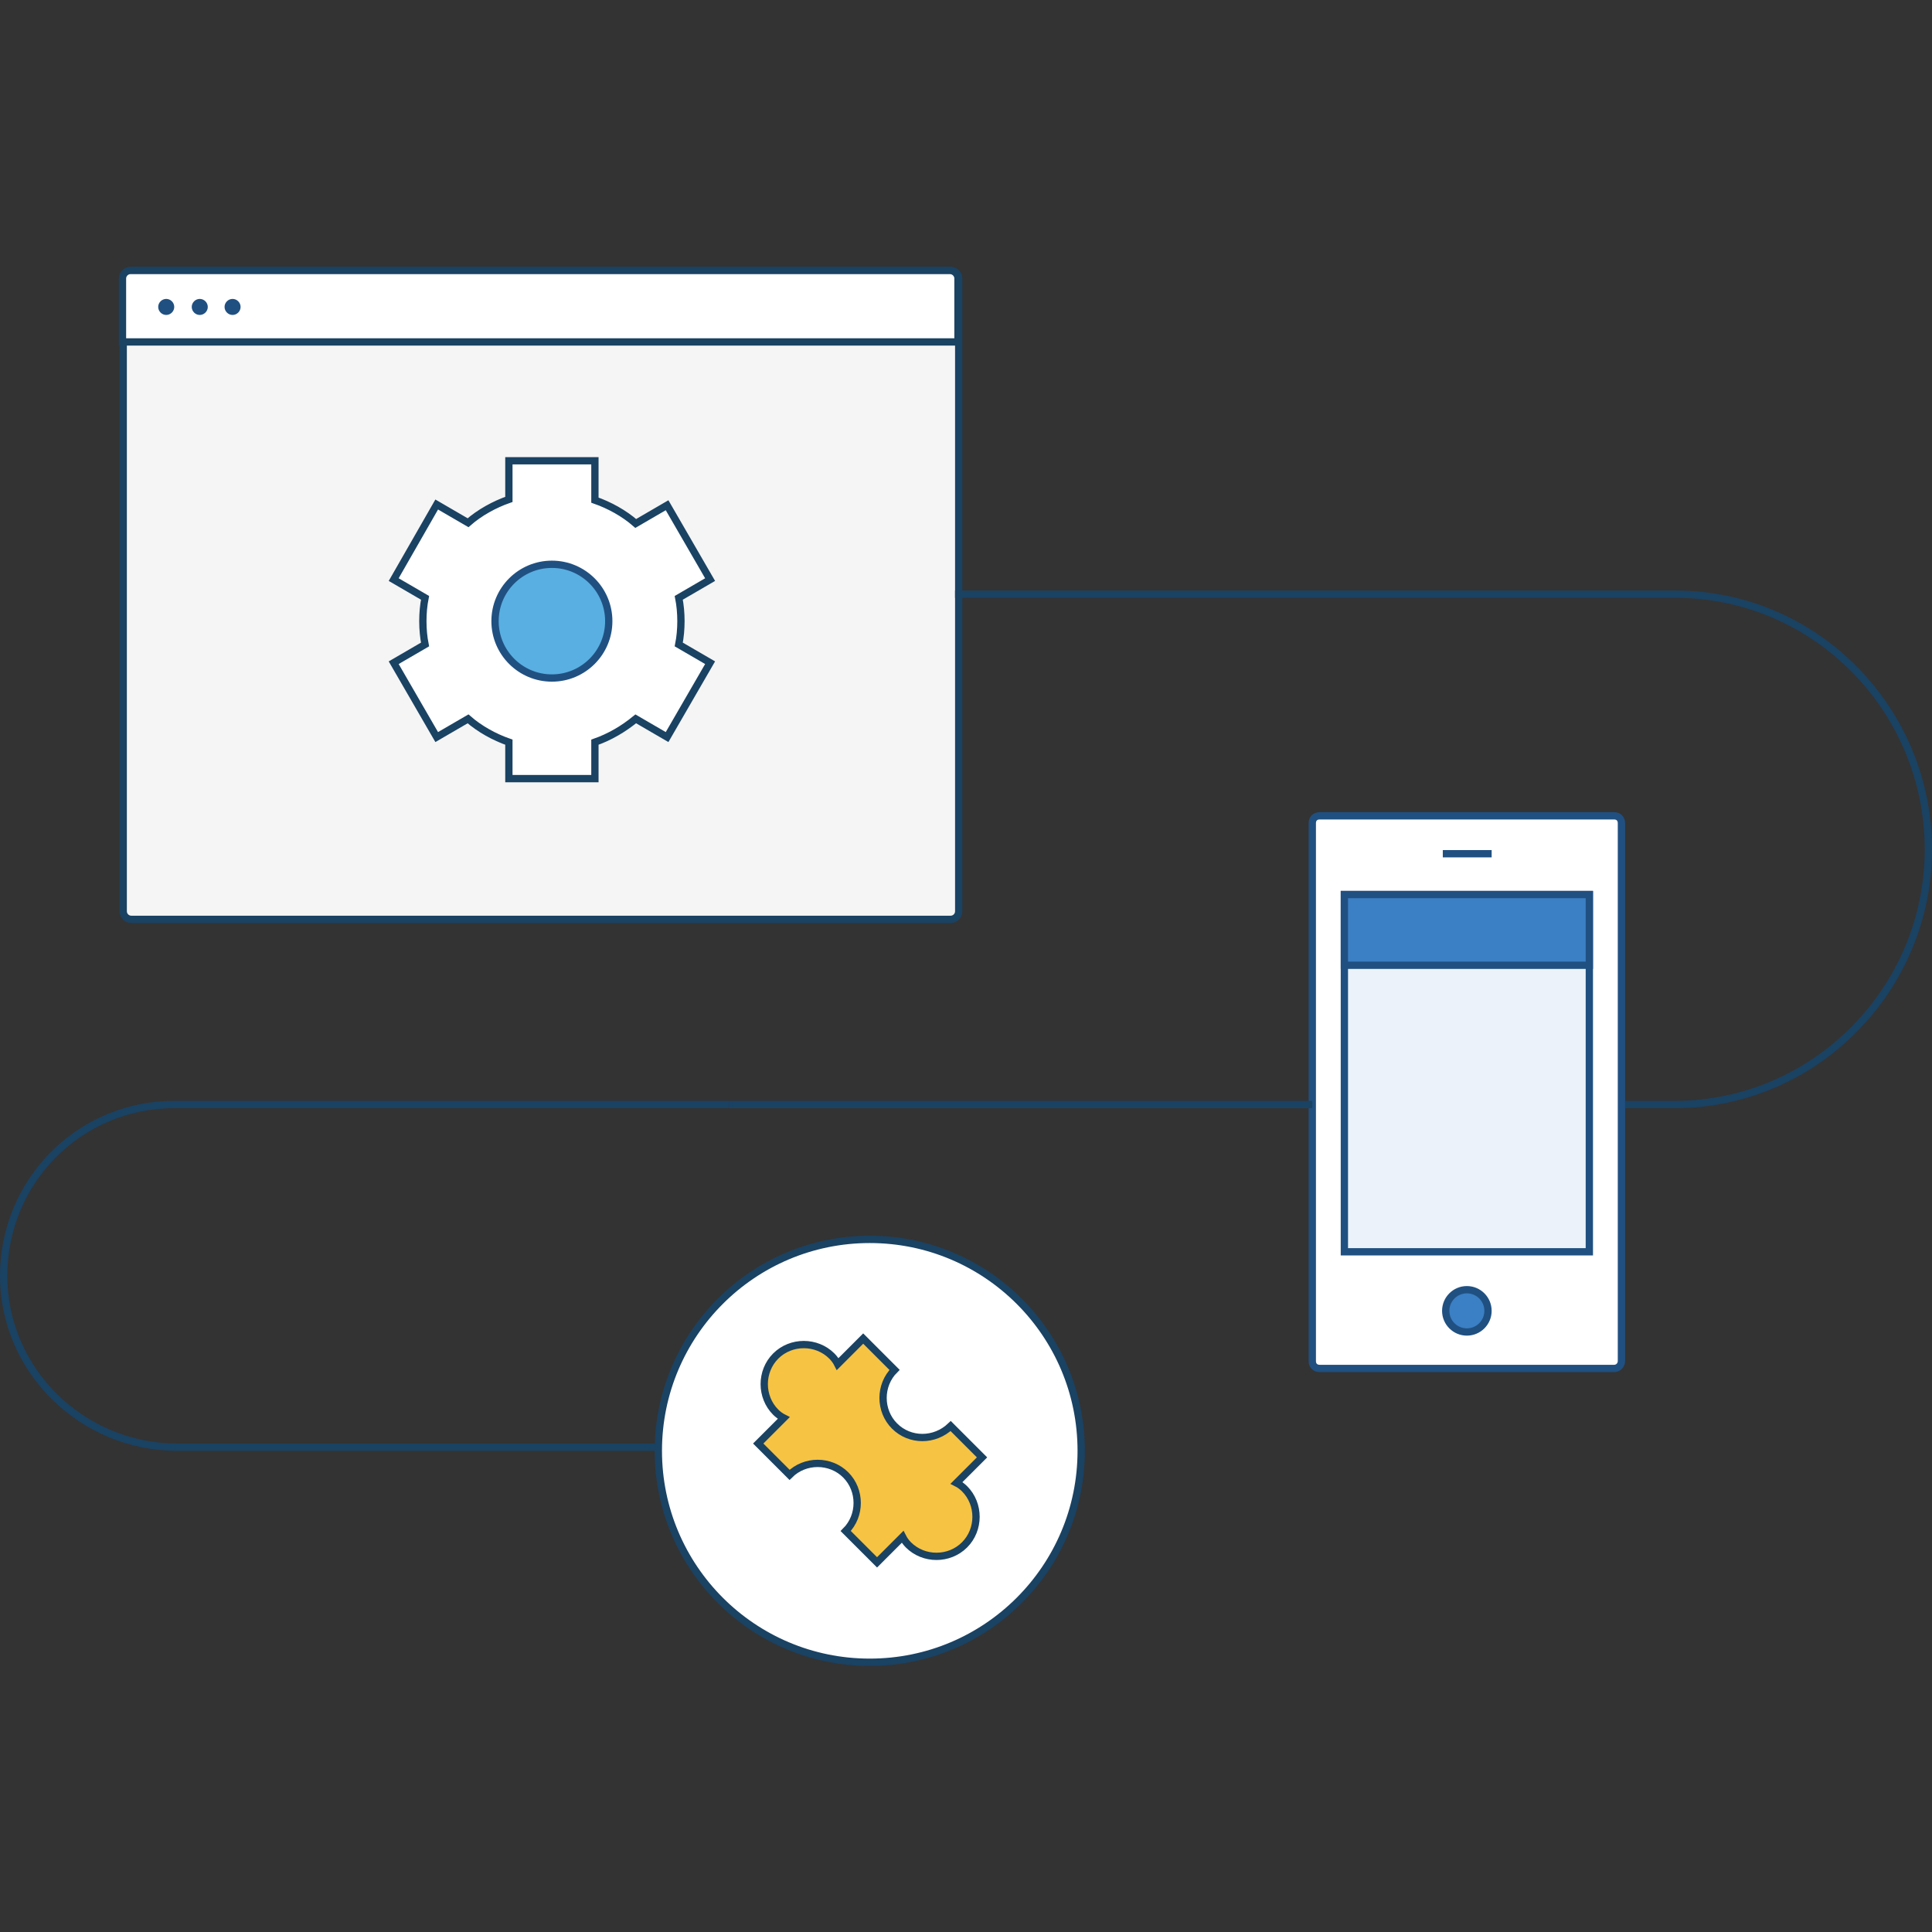
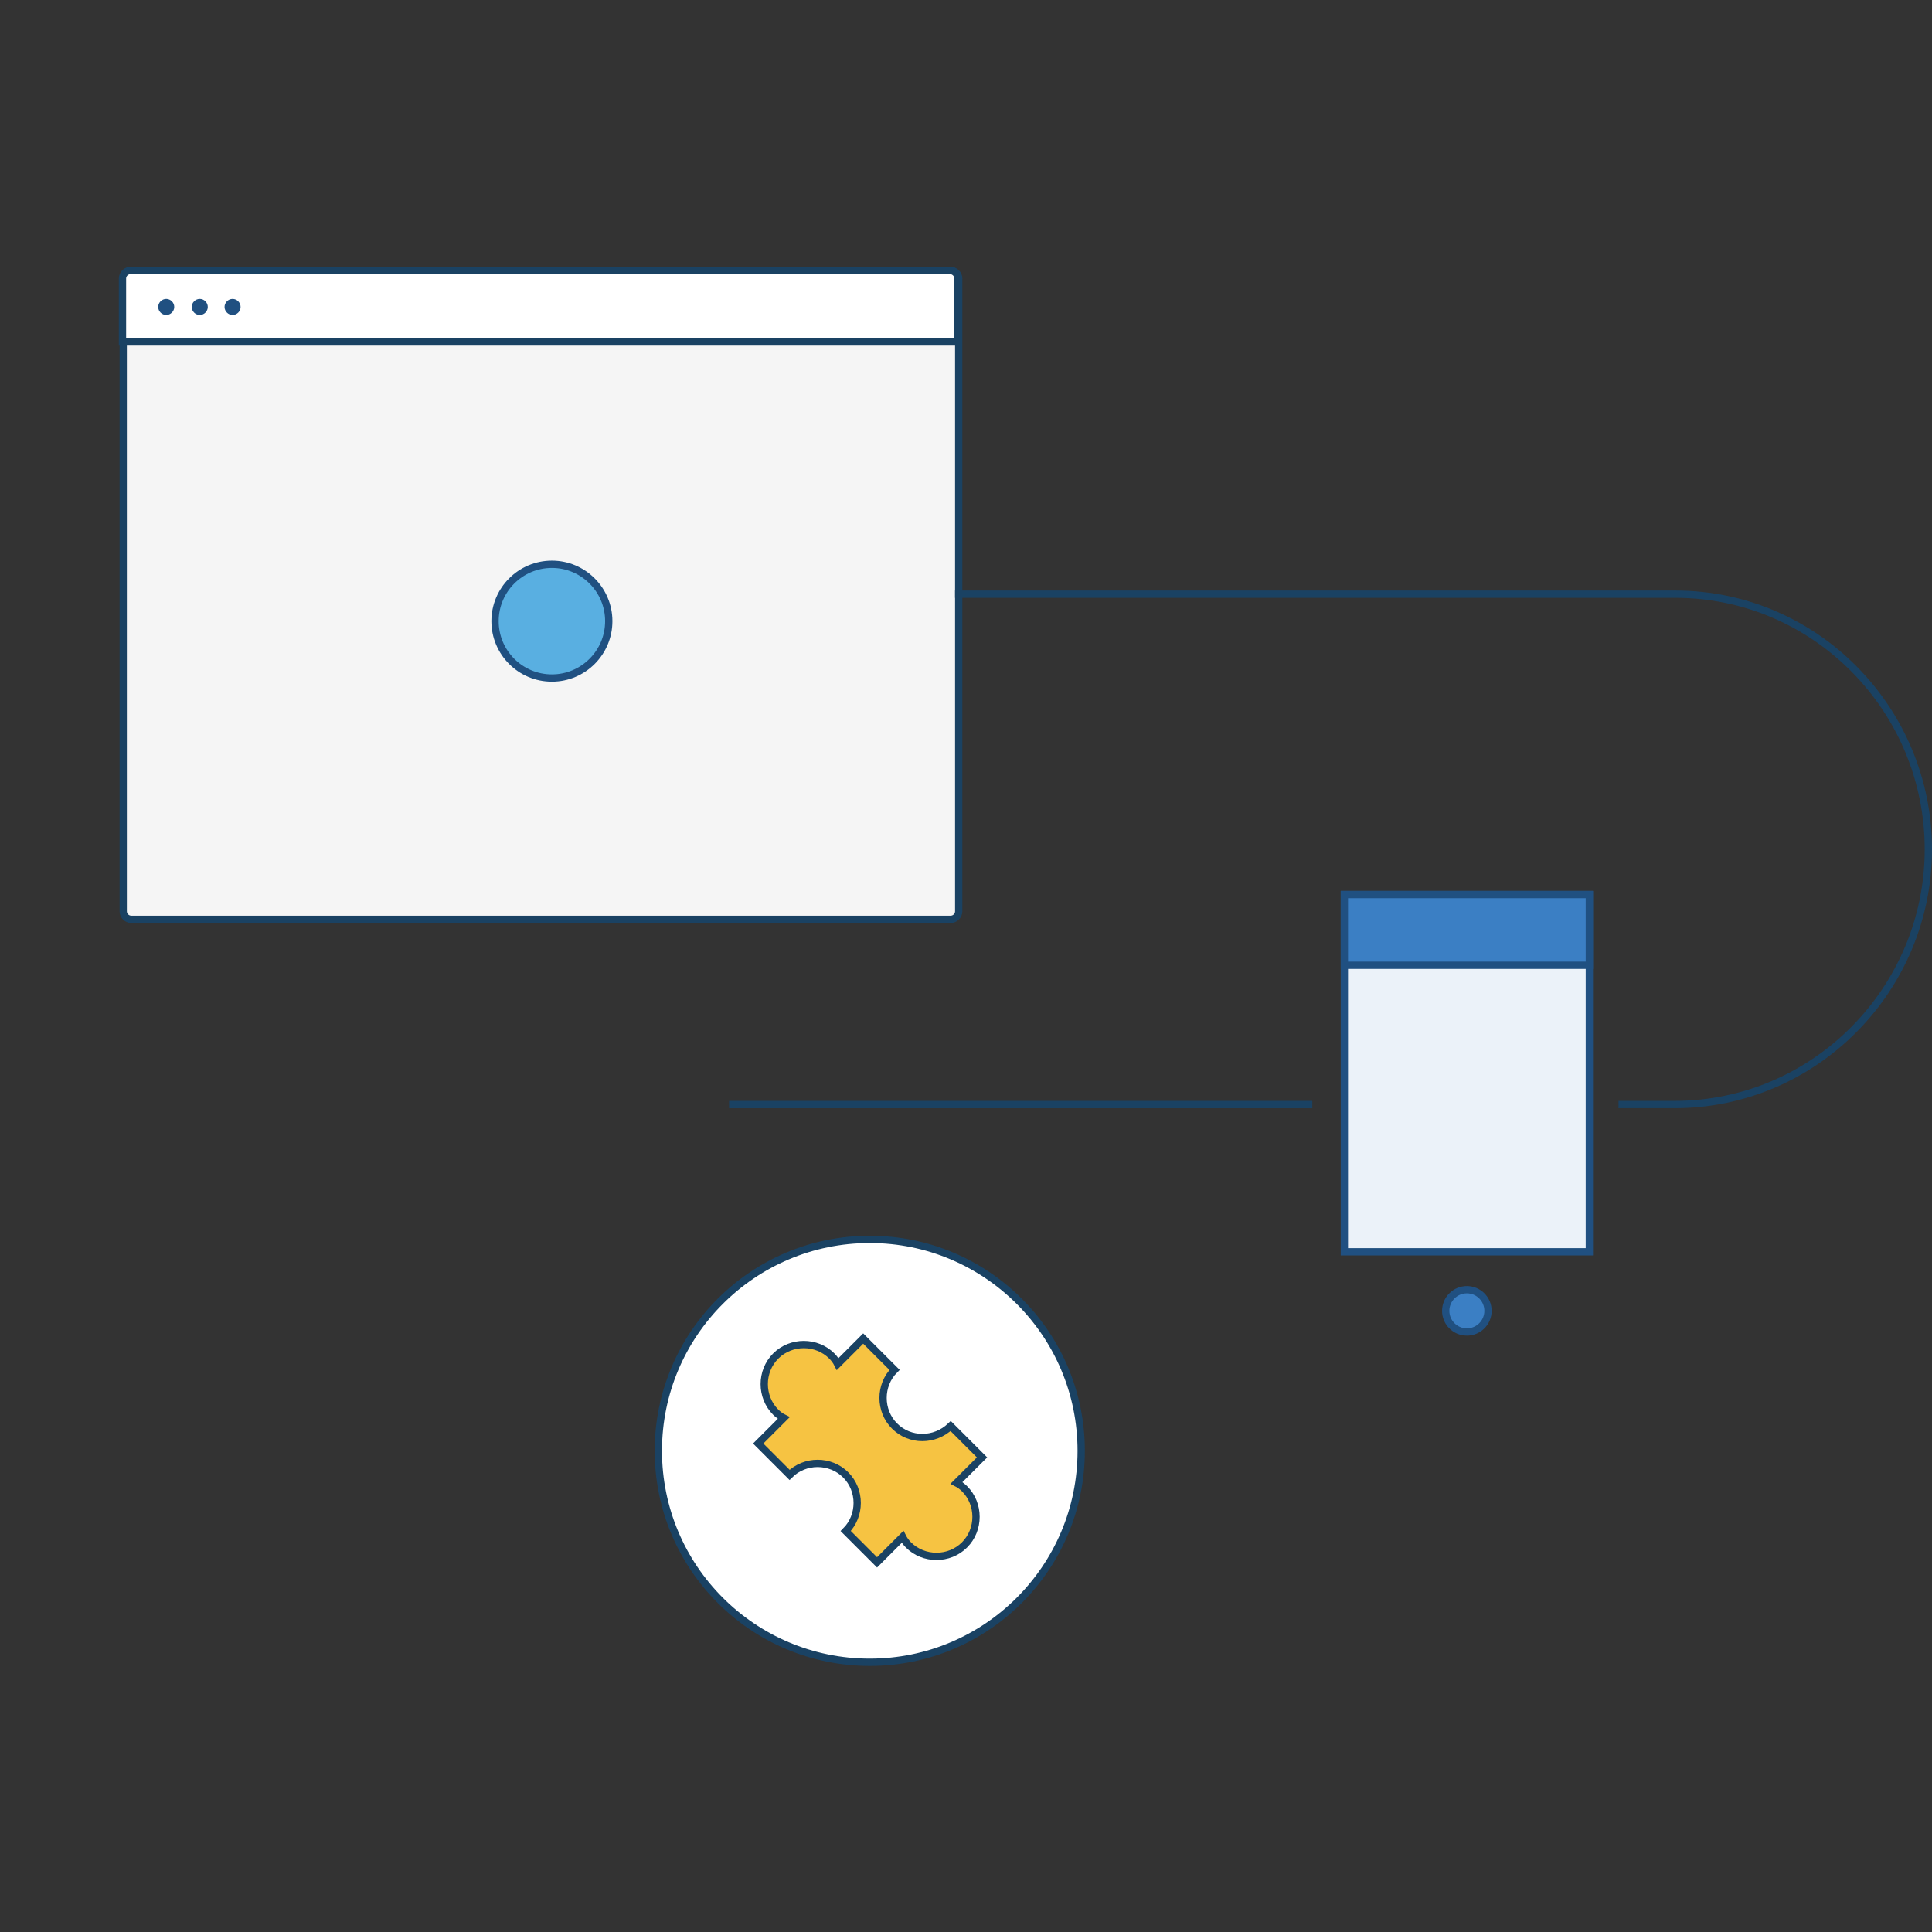
<svg xmlns="http://www.w3.org/2000/svg" version="1.1" id="Layer_1" x="0px" y="0px" viewBox="0 0 265 265" enable-background="new 0 0 265 265" xml:space="preserve" width="265" height="265">
  <rect x="0" y="0" width="265" height="265" fill="#333333" stroke="none" />
  <g>
    <g>
      <g>
        <g>
          <g>
            <path fill="#F5F5F5" stroke="#1A4263" stroke-linecap="round" stroke-linejoin="round" stroke-miterlimit="10" d="M130.4,126.1       H18c-0.6,0-1.1-0.5-1.1-1.1V38.2c0-0.6,0.5-1.1,1.1-1.1h112.4c0.6,0,1.1,0.5,1.1,1.1V125C131.5,125.6,131,126.1,130.4,126.1z" />
            <path fill="#FFFFFF" stroke="#1A4263" stroke-miterlimit="10" d="M131.5,46.9H16.8v-8.7c0-0.6,0.5-1.1,1.1-1.1h112.4       c0.6,0,1.1,0.5,1.1,1.1V46.9z" />
          </g>
          <path fill="#205081" d="M23.9,42.1c0,0.6-0.5,1.1-1.1,1.1s-1.1-0.5-1.1-1.1c0-0.6,0.5-1.1,1.1-1.1S23.9,41.5,23.9,42.1z       M27.4,41c-0.6,0-1.1,0.5-1.1,1.1c0,0.6,0.5,1.1,1.1,1.1s1.1-0.5,1.1-1.1C28.5,41.5,28,41,27.4,41z M31.9,41      c-0.6,0-1.1,0.5-1.1,1.1c0,0.6,0.5,1.1,1.1,1.1c0.6,0,1.1-0.5,1.1-1.1C33,41.5,32.5,41,31.9,41z" />
        </g>
      </g>
      <g>
-         <path fill="#FFFFFF" stroke="#1A4263" stroke-miterlimit="10" d="M69.8,68.5c-2,0.7-4,1.8-5.6,3.2l-4.3-2.5L54,79.5l4.3,2.5     c-0.2,1-0.3,2.1-0.3,3.2c0,1.1,0.1,2.2,0.3,3.2L54,90.9l5.9,10.2l4.3-2.5c1.6,1.4,3.6,2.5,5.6,3.2v5h11.8v-5     c2-0.7,3.9-1.8,5.6-3.2l4.3,2.5l5.9-10.2l-4.3-2.5c0.2-1,0.3-2.1,0.3-3.2c0-1.1-0.1-2.2-0.3-3.2l4.3-2.5l-5.9-10.2l-4.3,2.5     c-1.6-1.4-3.6-2.5-5.6-3.2v-5.4H69.8V68.5z" />
        <circle fill="#59AFE1" stroke="#205081" stroke-miterlimit="10" cx="75.7" cy="85.2" r="7.8" />
      </g>
    </g>
    <path fill="none" stroke="#1A4263" stroke-miterlimit="10" d="M131,81.5h98.8c19.2,0,34.7,15.8,34.7,35s-15.6,35-34.8,35H222" />
    <g>
-       <path fill="#FFFFFF" stroke="#205081" stroke-miterlimit="10" d="M221.4,187.7H181c-0.6,0-1-0.4-1-1v-73.8c0-0.6,0.4-1,1-1h40.4    c0.6,0,1,0.4,1,1v73.8C222.4,187.2,222,187.7,221.4,187.7z" />
      <circle fill="#3B7FC4" stroke="#205081" stroke-miterlimit="10" cx="201.2" cy="179.8" r="2.9" />
      <rect x="184.4" y="122.7" fill="#EBF2F9" stroke="#205081" stroke-miterlimit="10" width="33.6" height="49" />
-       <line fill="#3B7FC4" stroke="#205081" stroke-miterlimit="10" x1="197.9" y1="117.1" x2="204.6" y2="117.1" />
      <rect x="184.4" y="122.7" fill="#3B7FC4" stroke="#205081" stroke-miterlimit="10" width="33.6" height="9.7" />
    </g>
    <line fill="none" stroke="#1A4263" stroke-miterlimit="10" x1="100" y1="151.5" x2="180" y2="151.5" />
-     <path fill="none" stroke="#1A4263" stroke-miterlimit="10" d="M90,198.5H24.3c-13,0-23.8-10.5-23.8-23.5s10.4-23.5,23.4-23.5H100" />
    <circle fill="#FFFFFF" stroke="#1A4263" stroke-miterlimit="10" cx="119.3" cy="199" r="29" />
    <g>
      <path fill="#F6C342" stroke="#1A4263" stroke-miterlimit="10" d="M122.7,195.6c-2.1-2.1-2.1-5.6,0-7.7l-4.3-4.3l-3.5,3.5    c-0.2-0.4-0.5-0.8-0.8-1.1c-2.1-2.1-5.6-2.1-7.7,0c-2.1,2.1-2.1,5.6,0,7.7c0.3,0.3,0.7,0.6,1.1,0.8l-3.5,3.5l4.3,4.3    c2.1-2.1,5.6-2.1,7.7,0c2.1,2.1,2.1,5.6,0,7.7l4.3,4.3l3.5-3.5c0.2,0.4,0.5,0.8,0.8,1.1c2.1,2.1,5.6,2.1,7.7,0    c2.1-2.1,2.1-5.6,0-7.7c-0.3-0.3-0.7-0.6-1.1-0.8l3.5-3.5l-4.3-4.3C128.2,197.7,124.8,197.7,122.7,195.6z" />
    </g>
  </g>
</svg>